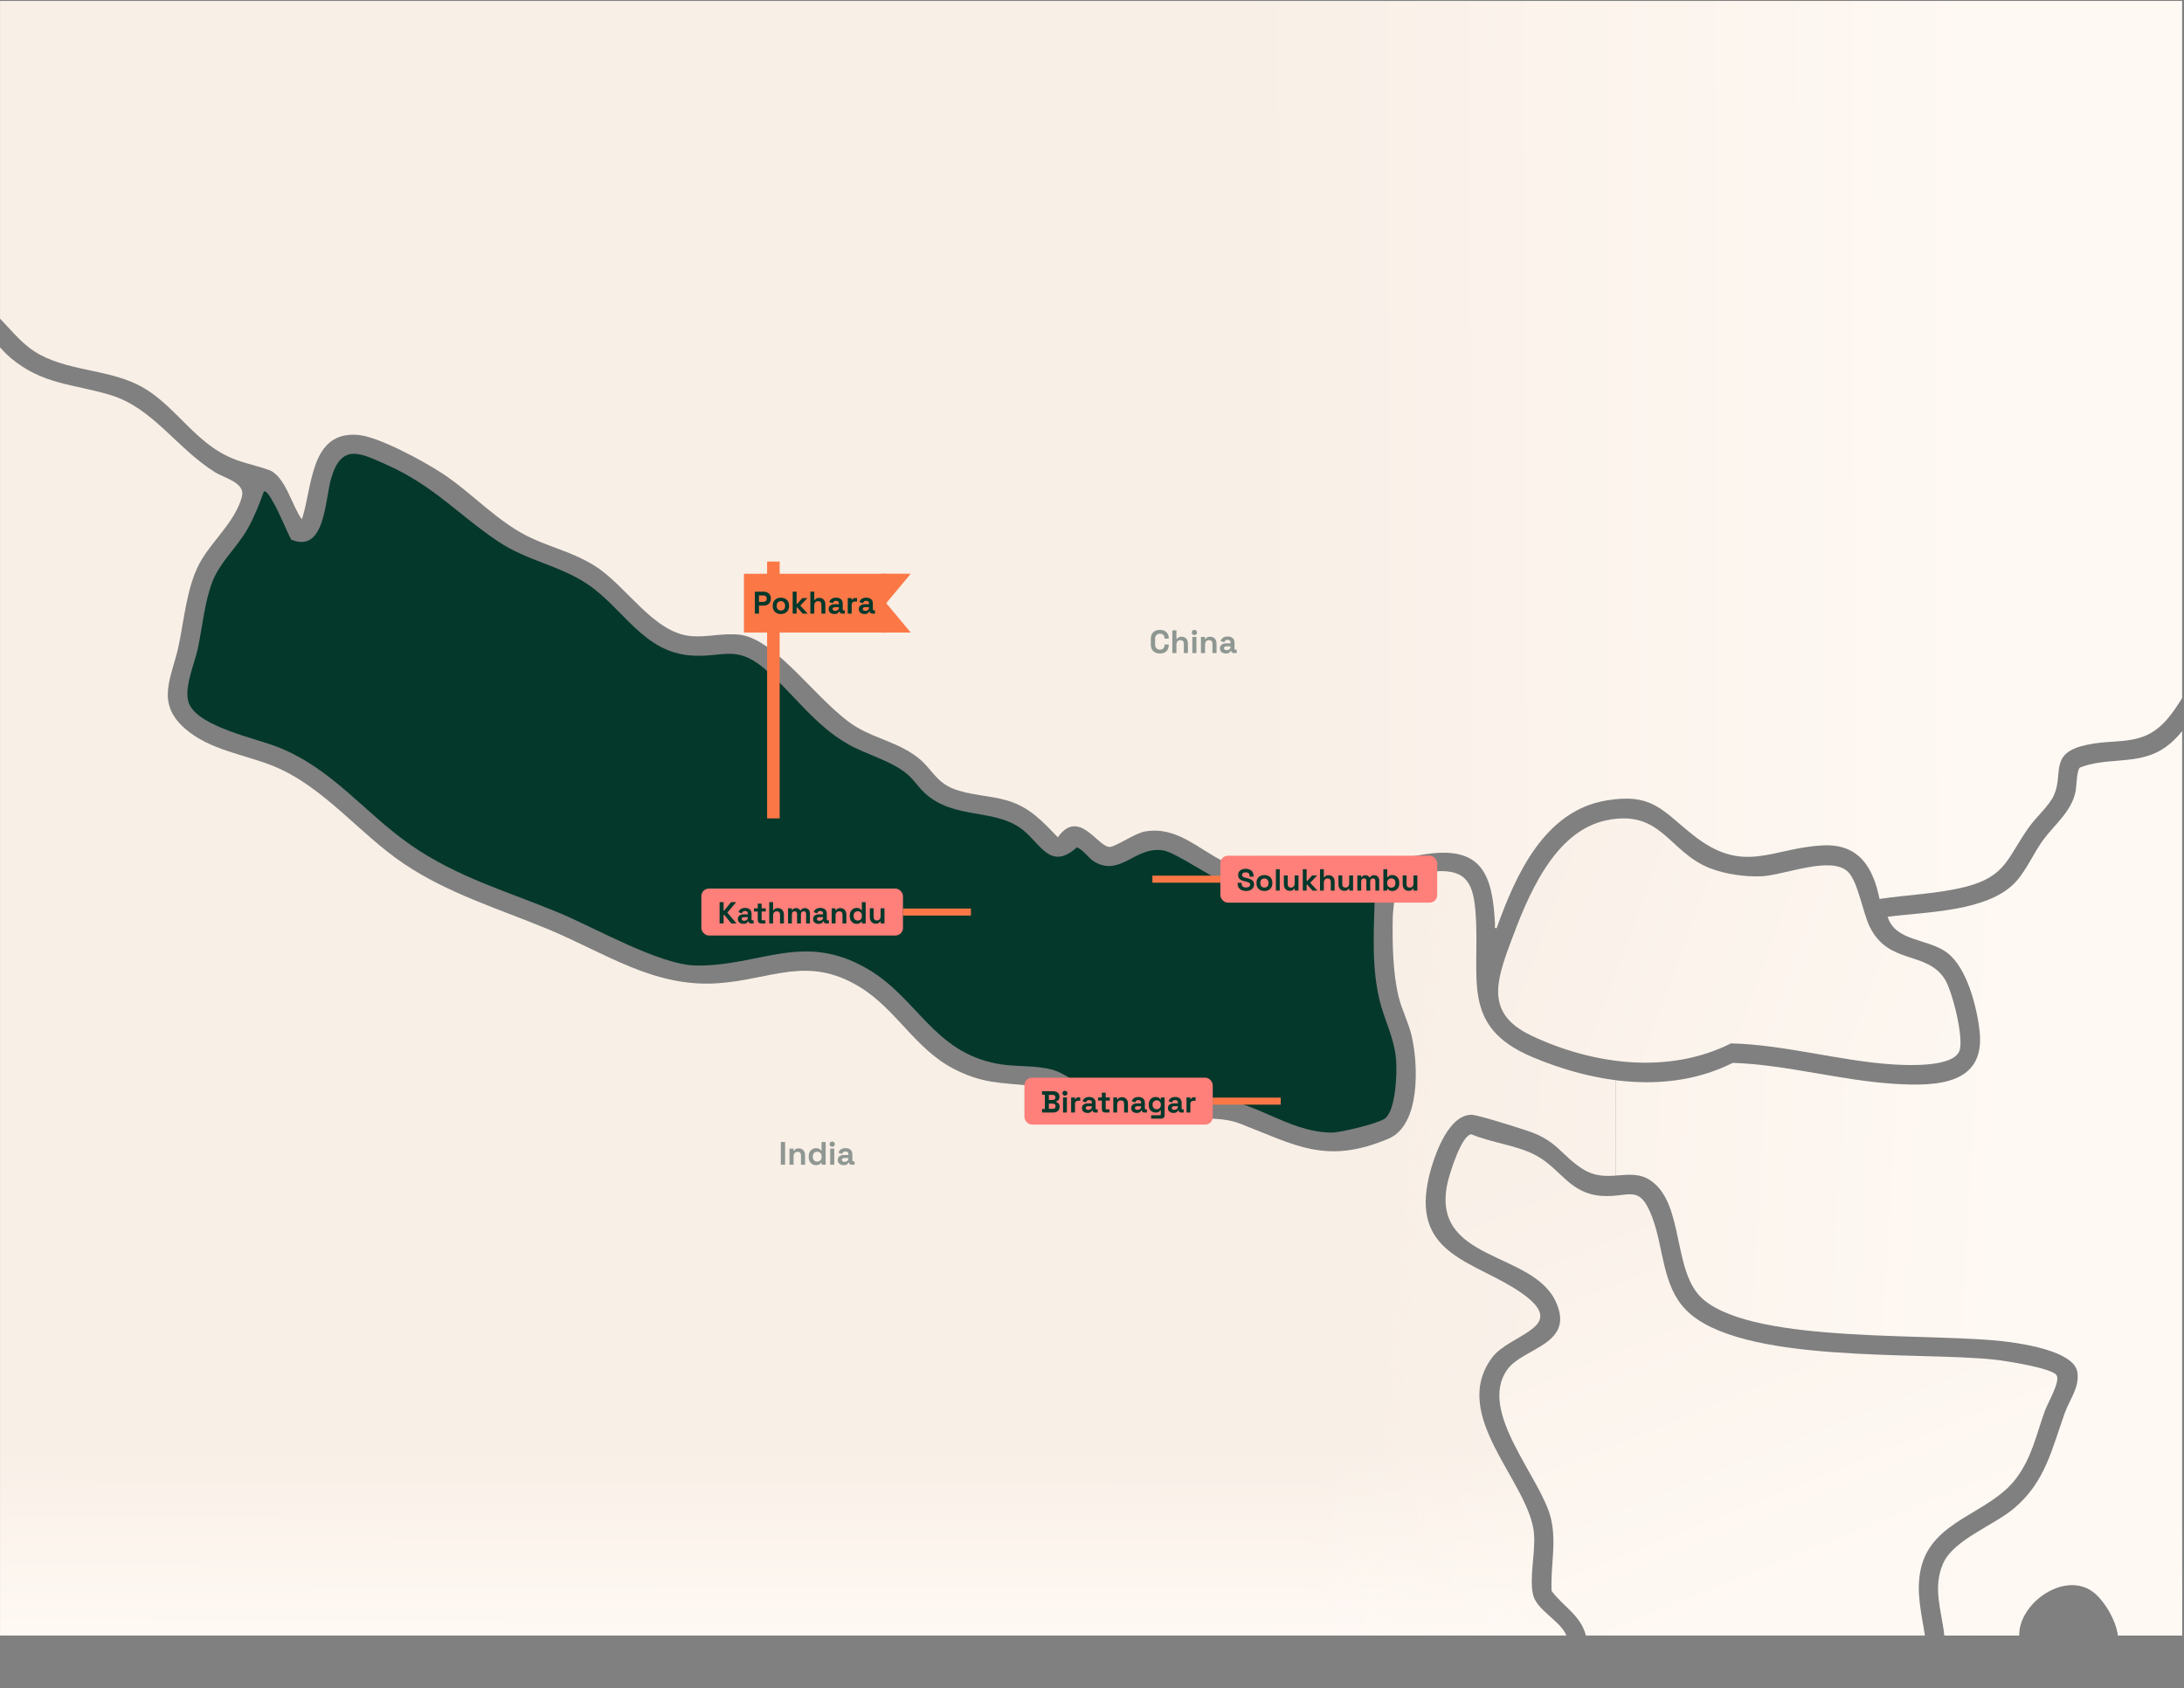
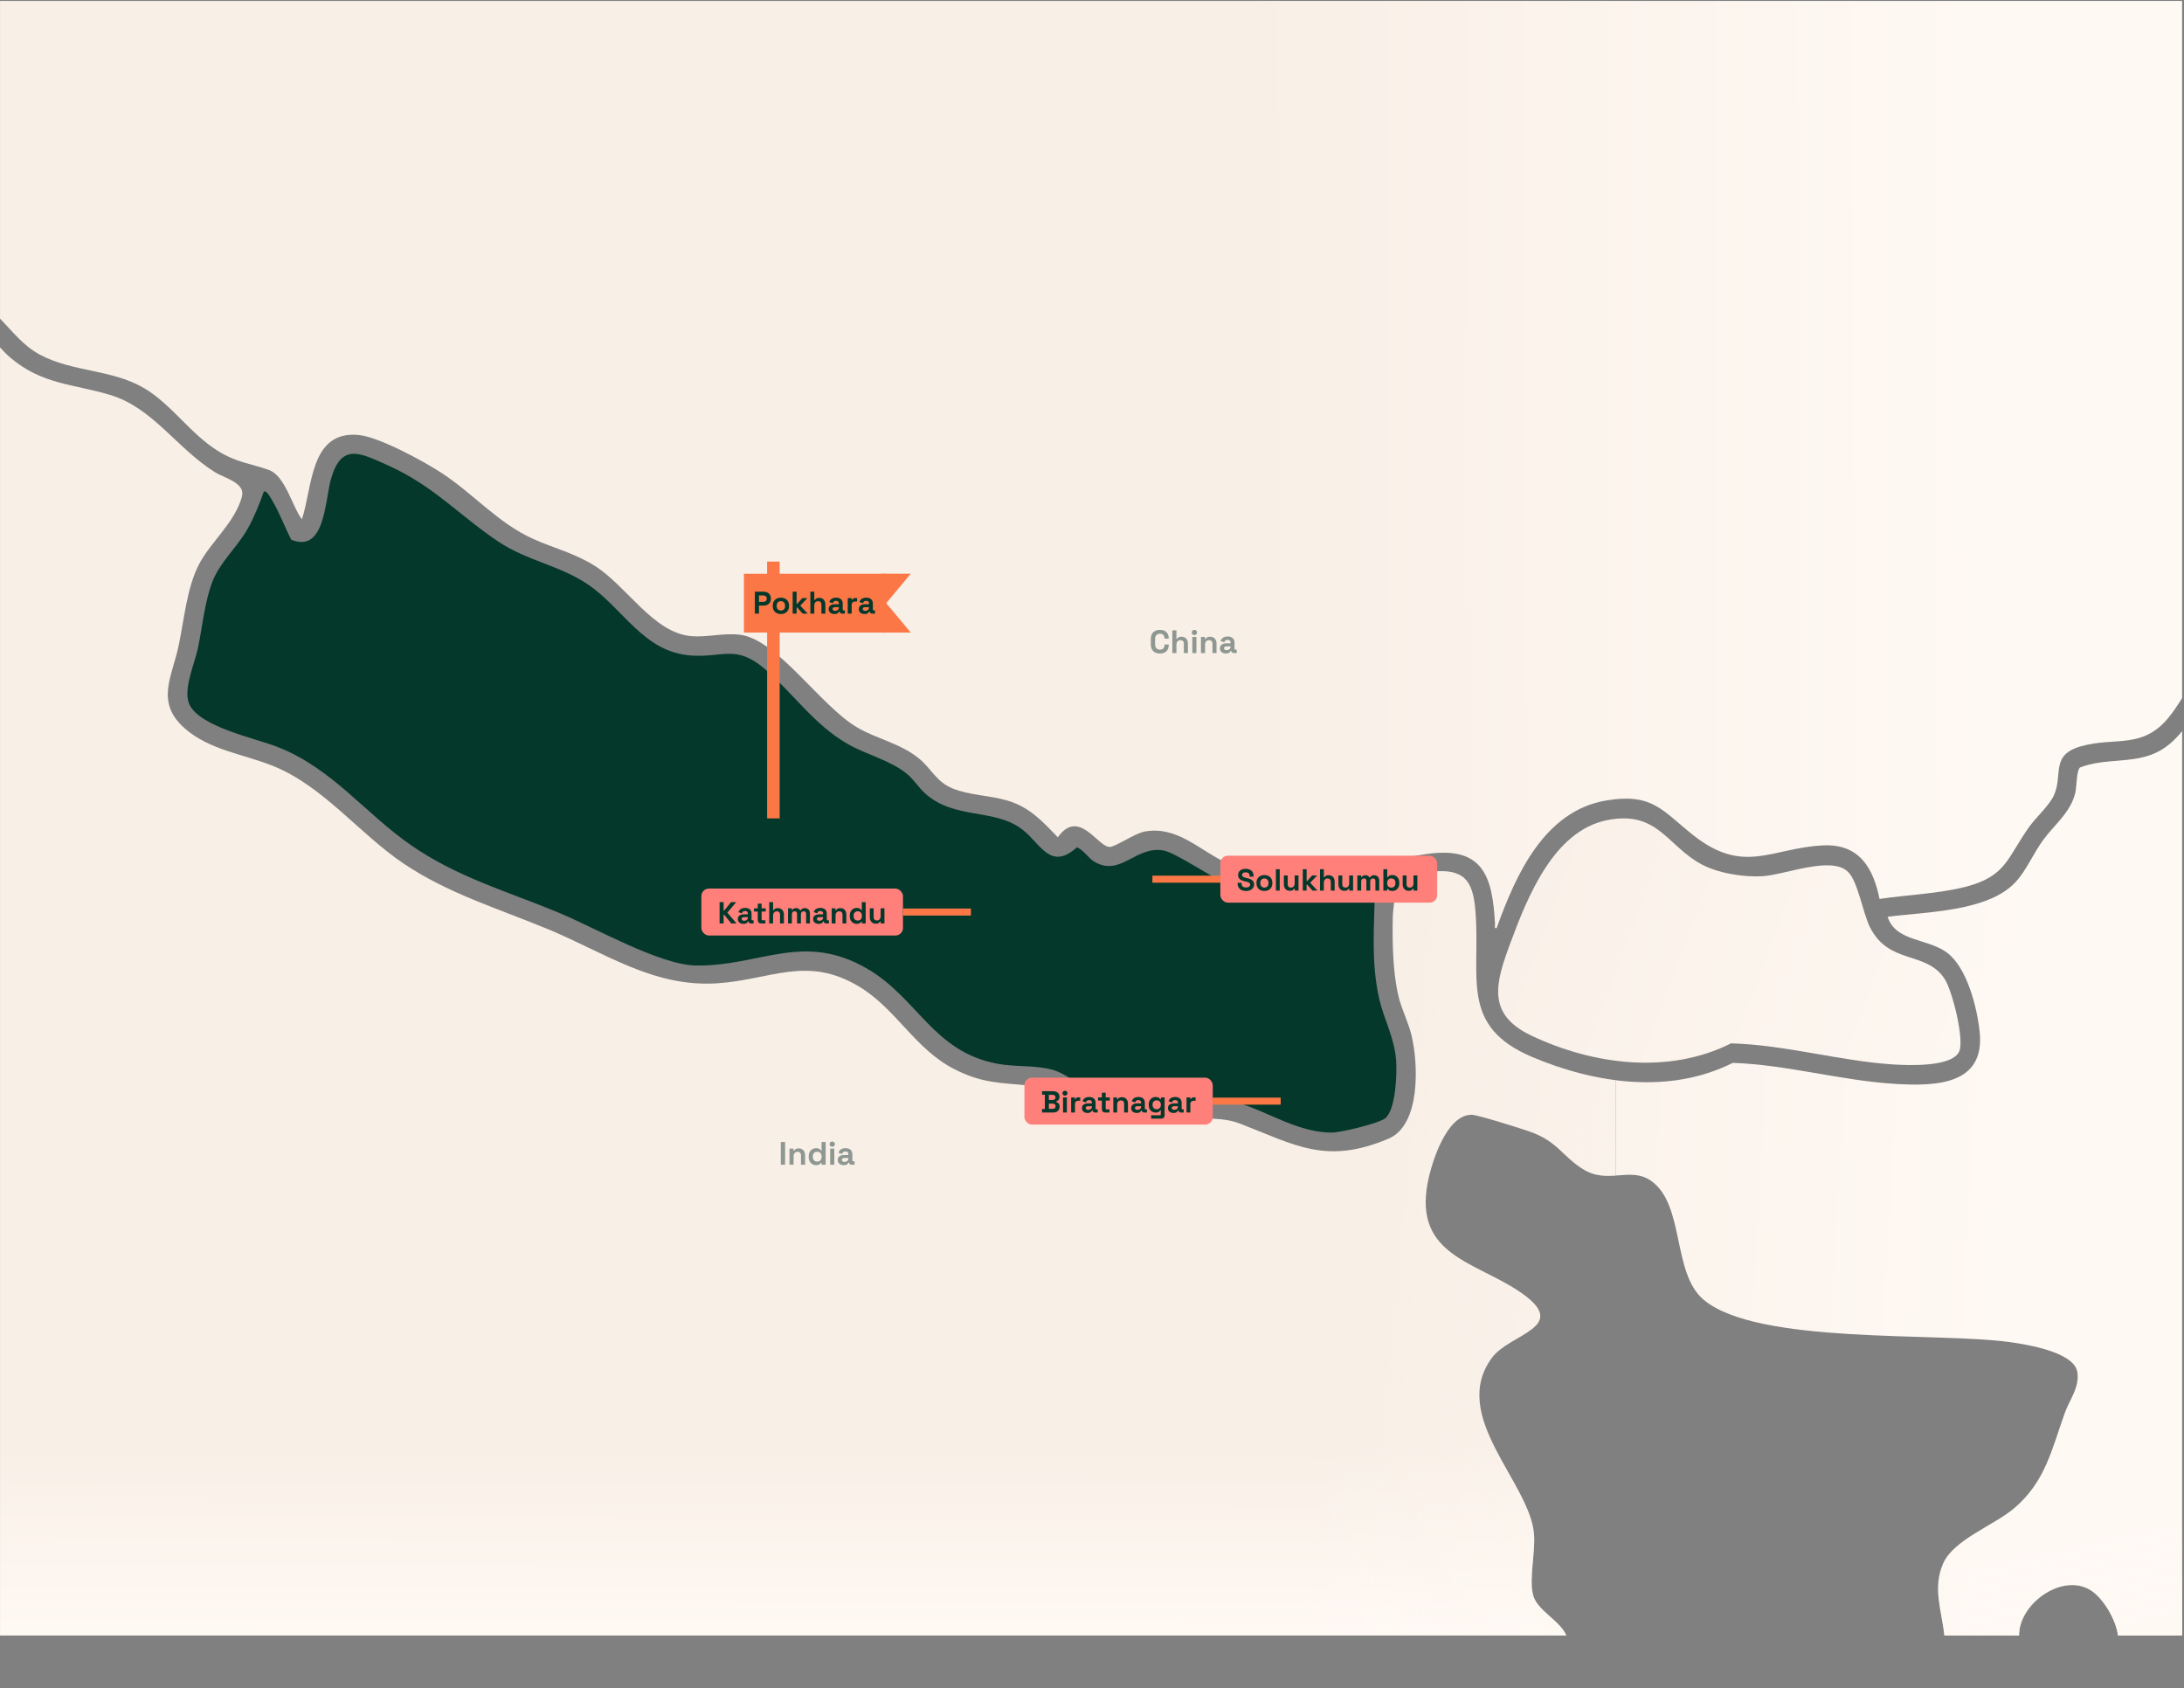
<svg xmlns="http://www.w3.org/2000/svg" fill="none" viewBox="0 0 1149 888" height="888" width="1149">
  <rect x="0" y="0" width="1149" height="888" fill="#808080" stroke="none" />
  <g clip-path="url(#clip0_35_58280)">
    <g clip-path="url(#clip1_35_58280)">
      <g clip-path="url(#clip2_35_58280)">
        <path fill="url(#paint0_linear_35_58280)" d="M-80.575 -61.367C-84.117 -43.513 -75.958 -28.296 -65.188 -14.88C-53.743 -0.628 -36.887 10.877 -30.068 28.517C-25.169 41.2 -25.63 53.993 -42.605 52.141C-56.175 50.656 -71.597 27.084 -86.122 38.494C-105.316 53.558 -77.323 96.11 -70.778 112.752C-65.631 125.819 -61.185 154.435 -49.817 161.774C-42.008 166.818 -31.587 164.855 -23.079 165.76C-9.748 167.185 -3.825 180.345 5.606 188.282C22.265 202.296 38.412 201.92 57.862 207.715C80.273 214.398 92.845 235.657 112.892 248.271C118.158 251.591 129.236 253.912 127.273 261.26C123.654 274.77 110.887 285.029 104.742 296.772C98.281 309.121 96.864 326.105 93.963 339.76C90.421 356.419 81.571 369.477 97.351 383.294C110.357 394.679 128.741 396.804 144.111 403.102C170.38 413.873 189.045 438.597 212.395 454.301C235.745 470.004 261.553 477.728 288.096 488.694C318.069 501.078 343.646 519.453 377.298 517.251C405.837 515.382 424.578 502.341 452.247 519.137C471.304 530.701 481.401 551.61 501.465 562.091C516.443 569.908 526.044 569.541 542.012 571.043C560.045 572.733 571.661 588.889 593.244 590.647C612.498 592.217 635.669 584.579 652.516 591.116C681.866 602.501 697.757 612.76 730.461 599.011C747.547 591.825 746.19 559.496 742.589 544.569C740.924 537.674 737.383 530.906 735.752 524.095C732.723 511.473 732.492 495.693 732.731 482.652C732.842 476.789 734.737 471.054 732.834 464.892C733.559 462.647 752.164 458.551 755.356 458.337C771.836 457.245 775.164 465.225 776.282 480.143C778.868 514.605 767.85 539.909 806.179 556.074C839.232 570.019 878.491 575.754 911.613 559.104C939.939 560.051 968.999 568.491 996.923 570.156C1018.21 571.427 1044.49 570.941 1041.49 542.666C1040.14 529.958 1034.88 508.93 1024.22 501.044C1014.18 493.602 997.171 495.343 993.083 482.268C1013.09 479.597 1045.93 479.725 1060.48 463.893C1066.09 457.791 1069.83 448.881 1074.65 442.216C1080.66 433.869 1089.52 427.323 1091.87 416.766C1092.56 413.66 1092.41 405.654 1094.23 403.768C1106.95 398.656 1121.7 401.839 1134.23 395.968C1163.59 382.219 1160.04 329.715 1204.46 347.27C1217.11 352.271 1232.76 365.961 1246.83 359.218C1254.37 355.6 1259.27 347.432 1267.04 344.863V664.051C1254.01 677.596 1244.62 693.692 1245.67 713.159C1246.05 720.319 1248.77 728.282 1249.1 735.323C1249.73 748.636 1239.16 791.291 1231.88 802.565C1224.69 813.677 1213.36 804.358 1202.88 802.036C1186.37 798.375 1174.57 803.811 1175.84 822.263C1176.73 835.201 1180.99 847.926 1184.26 860.352H1114.28C1113.41 852.33 1106.49 840.373 1099.52 836.276C1084.47 827.426 1061.99 843.855 1062.22 860.352H1022.96C1021.55 847.303 1016.63 835.338 1022.24 822.502C1027.74 809.905 1048.97 802.463 1059.67 793.365C1076.11 779.386 1079.41 762.411 1086.31 743.2C1088.86 736.108 1094.19 729.732 1092.88 721.71C1091.18 711.187 1066.11 707.202 1057.4 705.998C1018.81 700.656 924.44 707.466 896.234 683.672C879.506 669.556 886.53 633.404 868.42 621.021C857.505 613.553 845.812 623.214 832.687 614.936C821.703 608.014 819.509 600.359 804.642 595.187C800.008 593.574 777.52 586.414 774.166 586.405C760.98 586.38 753.128 611.505 751.089 622.216C743.783 660.655 776.615 663.676 800.111 679.934C826.542 698.215 794.486 701.33 784.971 714.14C762.132 744.881 804.89 779.753 807.041 806.986C807.809 816.69 804.386 830.49 806.563 839.042C808.636 847.201 820.738 852.406 824.084 860.352H-371.599V210.028C-354.71 195.11 -336.344 187.053 -339.262 161.049C-340.56 149.425 -351.45 132.578 -349.222 121.893C-347.123 111.831 -330.352 100.301 -324.302 91.348C-303.375 60.411 -351.962 50.459 -371.608 41.055V-61.367H-80.584H-80.575Z" />
        <path fill="url(#paint1_linear_35_58280)" d="M-80.575 -61.367C-84.117 -43.513 -75.958 -28.296 -65.188 -14.88C-53.743 -0.628 -36.887 10.877 -30.068 28.517C-25.169 41.2 -25.63 53.993 -42.605 52.141C-56.175 50.656 -71.597 27.084 -86.122 38.494C-105.316 53.558 -77.323 96.11 -70.778 112.752C-65.631 125.819 -61.185 154.435 -49.817 161.774C-42.008 166.818 -31.587 164.855 -23.079 165.76C-9.748 167.185 -3.825 180.345 5.606 188.282C22.265 202.296 38.412 201.92 57.862 207.715C80.273 214.398 92.845 235.657 112.892 248.271C118.158 251.591 129.236 253.912 127.273 261.26C123.654 274.77 110.887 285.029 104.742 296.772C98.281 309.121 96.864 326.105 93.963 339.76C90.421 356.419 81.571 369.477 97.351 383.294C110.357 394.679 128.741 396.804 144.111 403.102C170.38 413.873 189.045 438.597 212.395 454.301C235.745 470.004 261.553 477.728 288.096 488.694C318.069 501.078 343.646 519.453 377.298 517.251C405.837 515.382 424.578 502.341 452.247 519.137C471.304 530.701 481.401 551.61 501.465 562.091C516.443 569.908 526.044 569.541 542.012 571.043C560.045 572.733 571.661 588.889 593.244 590.647C612.498 592.217 635.669 584.579 652.516 591.116C681.866 602.501 697.757 612.76 730.461 599.011C747.547 591.825 746.19 559.496 742.589 544.569C740.924 537.674 737.383 530.906 735.752 524.095C732.723 511.473 732.492 495.693 732.731 482.652C732.842 476.789 734.737 471.054 732.834 464.892C733.559 462.647 752.164 458.551 755.356 458.337C771.836 457.245 775.164 465.225 776.282 480.143C778.868 514.605 767.85 539.909 806.179 556.074C839.232 570.019 878.491 575.754 911.613 559.104C939.939 560.051 968.999 568.491 996.923 570.156C1018.21 571.427 1044.49 570.941 1041.49 542.666C1040.14 529.958 1034.88 508.93 1024.22 501.044C1014.18 493.602 997.171 495.343 993.083 482.268C1013.09 479.597 1045.93 479.725 1060.48 463.893C1066.09 457.791 1069.83 448.881 1074.65 442.216C1080.66 433.869 1089.52 427.323 1091.87 416.766C1092.56 413.66 1092.41 405.654 1094.23 403.768C1106.95 398.656 1121.7 401.839 1134.23 395.968C1163.59 382.219 1160.04 329.715 1204.46 347.27C1217.11 352.271 1232.76 365.961 1246.83 359.218C1254.37 355.6 1259.27 347.432 1267.04 344.863V664.051C1254.01 677.596 1244.62 693.692 1245.67 713.159C1246.05 720.319 1248.77 728.282 1249.1 735.323C1249.73 748.636 1239.16 791.291 1231.88 802.565C1224.69 813.677 1213.36 804.358 1202.88 802.036C1186.37 798.375 1174.57 803.811 1175.84 822.263C1176.73 835.201 1180.99 847.926 1184.26 860.352H1114.28C1113.41 852.33 1106.49 840.373 1099.52 836.276C1084.47 827.426 1061.99 843.855 1062.22 860.352H1022.96C1021.55 847.303 1016.63 835.338 1022.24 822.502C1027.74 809.905 1048.97 802.463 1059.67 793.365C1076.11 779.386 1079.41 762.411 1086.31 743.2C1088.86 736.108 1094.19 729.732 1092.88 721.71C1091.18 711.187 1066.11 707.202 1057.4 705.998C1018.81 700.656 924.44 707.466 896.234 683.672C879.506 669.556 886.53 633.404 868.42 621.021C857.505 613.553 845.812 623.214 832.687 614.936C821.703 608.014 819.509 600.359 804.642 595.187C800.008 593.574 777.52 586.414 774.166 586.405C760.98 586.38 753.128 611.505 751.089 622.216C743.783 660.655 776.615 663.676 800.111 679.934C826.542 698.215 794.486 701.33 784.971 714.14C762.132 744.881 804.89 779.753 807.041 806.986C807.809 816.69 804.386 830.49 806.563 839.042C808.636 847.201 820.738 852.406 824.084 860.352H-371.599V210.028C-354.71 195.11 -336.344 187.053 -339.262 161.049C-340.56 149.425 -351.45 132.578 -349.222 121.893C-347.123 111.831 -330.352 100.301 -324.302 91.348C-303.375 60.411 -351.962 50.459 -371.608 41.055V-61.367H-80.584H-80.575Z" />
      </g>
      <g clip-path="url(#clip3_35_58280)">
        <path fill="url(#paint2_linear_35_58280)" d="M-80.575 -61.367C-84.117 -43.513 -75.958 -28.296 -65.188 -14.88C-53.743 -0.628 -36.887 10.877 -30.068 28.517C-25.169 41.2 -25.63 53.993 -42.605 52.141C-56.175 50.656 -71.597 27.084 -86.122 38.494C-105.316 53.558 -77.323 96.11 -70.778 112.752C-65.631 125.819 -61.185 154.435 -49.817 161.774C-42.008 166.818 -31.587 164.855 -23.079 165.76C-9.748 167.185 -3.825 180.345 5.606 188.282C22.265 202.296 38.412 201.92 57.862 207.715C80.273 214.398 92.845 235.657 112.892 248.271C118.158 251.591 129.236 253.912 127.273 261.26C123.654 274.77 110.887 285.029 104.742 296.772C98.281 309.121 96.864 326.105 93.963 339.76C90.421 356.419 81.571 369.477 97.351 383.294C110.357 394.679 128.741 396.804 144.111 403.102C170.38 413.873 189.045 438.597 212.395 454.301C235.745 470.004 261.553 477.728 288.096 488.694C318.069 501.078 343.646 519.453 377.298 517.251C405.837 515.382 424.578 502.341 452.247 519.137C471.304 530.701 481.401 551.61 501.465 562.091C516.443 569.908 526.044 569.541 542.012 571.043C560.045 572.733 571.661 588.889 593.244 590.647C612.498 592.217 635.669 584.579 652.516 591.116C681.866 602.501 697.757 612.76 730.461 599.011C747.547 591.825 746.19 559.496 742.589 544.569C740.924 537.674 737.383 530.906 735.752 524.095C732.723 511.473 732.492 495.693 732.731 482.652C732.842 476.789 734.737 471.054 732.834 464.892C733.559 462.647 752.164 458.551 755.356 458.337C771.836 457.245 775.164 465.225 776.282 480.143C778.868 514.605 767.85 539.909 806.179 556.074C839.232 570.019 878.491 575.754 911.613 559.104C939.939 560.051 968.999 568.491 996.923 570.156C1018.21 571.427 1044.49 570.941 1041.49 542.666C1040.14 529.958 1034.88 508.93 1024.22 501.044C1014.18 493.602 997.171 495.343 993.083 482.268C1013.09 479.597 1045.93 479.725 1060.48 463.893C1066.09 457.791 1069.83 448.881 1074.65 442.216C1080.66 433.869 1089.52 427.323 1091.87 416.766C1092.56 413.66 1092.41 405.654 1094.23 403.768C1106.95 398.656 1121.7 401.839 1134.23 395.968C1163.59 382.219 1160.04 329.715 1204.46 347.27C1217.11 352.271 1232.76 365.961 1246.83 359.218C1254.37 355.6 1259.27 347.432 1267.04 344.863V664.051C1254.01 677.596 1244.62 693.692 1245.67 713.159C1246.05 720.319 1248.77 728.282 1249.1 735.323C1249.73 748.636 1239.16 791.291 1231.88 802.565C1224.69 813.677 1213.36 804.358 1202.88 802.036C1186.37 798.375 1174.57 803.811 1175.84 822.263C1176.73 835.201 1180.99 847.926 1184.26 860.352H1114.28C1113.41 852.33 1106.49 840.373 1099.52 836.276C1084.47 827.426 1061.99 843.855 1062.22 860.352H1022.96C1021.55 847.303 1016.63 835.338 1022.24 822.502C1027.74 809.905 1048.97 802.463 1059.67 793.365C1076.11 779.386 1079.41 762.411 1086.31 743.2C1088.86 736.108 1094.19 729.732 1092.88 721.71C1091.18 711.187 1066.11 707.202 1057.4 705.998C1018.81 700.656 924.44 707.466 896.234 683.672C879.506 669.556 886.53 633.404 868.42 621.021C857.505 613.553 845.812 623.214 832.687 614.936C821.703 608.014 819.509 600.359 804.642 595.187C800.008 593.574 777.52 586.414 774.166 586.405C760.98 586.38 753.128 611.505 751.089 622.216C743.783 660.655 776.615 663.676 800.111 679.934C826.542 698.215 794.486 701.33 784.971 714.14C762.132 744.881 804.89 779.753 807.041 806.986C807.809 816.69 804.386 830.49 806.563 839.042C808.636 847.201 820.738 852.406 824.084 860.352H-371.599V210.028C-354.71 195.11 -336.344 187.053 -339.262 161.049C-340.56 149.425 -351.45 132.578 -349.222 121.893C-347.123 111.831 -330.352 100.301 -324.302 91.348C-303.375 60.411 -351.962 50.459 -371.608 41.055V-61.367H-80.584H-80.575Z" />
        <path fill="url(#paint3_linear_35_58280)" d="M-80.575 -61.367C-84.117 -43.513 -75.958 -28.296 -65.188 -14.88C-53.743 -0.628 -36.887 10.877 -30.068 28.517C-25.169 41.2 -25.63 53.993 -42.605 52.141C-56.175 50.656 -71.597 27.084 -86.122 38.494C-105.316 53.558 -77.323 96.11 -70.778 112.752C-65.631 125.819 -61.185 154.435 -49.817 161.774C-42.008 166.818 -31.587 164.855 -23.079 165.76C-9.748 167.185 -3.825 180.345 5.606 188.282C22.265 202.296 38.412 201.92 57.862 207.715C80.273 214.398 92.845 235.657 112.892 248.271C118.158 251.591 129.236 253.912 127.273 261.26C123.654 274.77 110.887 285.029 104.742 296.772C98.281 309.121 96.864 326.105 93.963 339.76C90.421 356.419 81.571 369.477 97.351 383.294C110.357 394.679 128.741 396.804 144.111 403.102C170.38 413.873 189.045 438.597 212.395 454.301C235.745 470.004 261.553 477.728 288.096 488.694C318.069 501.078 343.646 519.453 377.298 517.251C405.837 515.382 424.578 502.341 452.247 519.137C471.304 530.701 481.401 551.61 501.465 562.091C516.443 569.908 526.044 569.541 542.012 571.043C560.045 572.733 571.661 588.889 593.244 590.647C612.498 592.217 635.669 584.579 652.516 591.116C681.866 602.501 697.757 612.76 730.461 599.011C747.547 591.825 746.19 559.496 742.589 544.569C740.924 537.674 737.383 530.906 735.752 524.095C732.723 511.473 732.492 495.693 732.731 482.652C732.842 476.789 734.737 471.054 732.834 464.892C733.559 462.647 752.164 458.551 755.356 458.337C771.836 457.245 775.164 465.225 776.282 480.143C778.868 514.605 767.85 539.909 806.179 556.074C839.232 570.019 878.491 575.754 911.613 559.104C939.939 560.051 968.999 568.491 996.923 570.156C1018.21 571.427 1044.49 570.941 1041.49 542.666C1040.14 529.958 1034.88 508.93 1024.22 501.044C1014.18 493.602 997.171 495.343 993.083 482.268C1013.09 479.597 1045.93 479.725 1060.48 463.893C1066.09 457.791 1069.83 448.881 1074.65 442.216C1080.66 433.869 1089.52 427.323 1091.87 416.766C1092.56 413.66 1092.41 405.654 1094.23 403.768C1106.95 398.656 1121.7 401.839 1134.23 395.968C1163.59 382.219 1160.04 329.715 1204.46 347.27C1217.11 352.271 1232.76 365.961 1246.83 359.218C1254.37 355.6 1259.27 347.432 1267.04 344.863V664.051C1254.01 677.596 1244.62 693.692 1245.67 713.159C1246.05 720.319 1248.77 728.282 1249.1 735.323C1249.73 748.636 1239.16 791.291 1231.88 802.565C1224.69 813.677 1213.36 804.358 1202.88 802.036C1186.37 798.375 1174.57 803.811 1175.84 822.263C1176.73 835.201 1180.99 847.926 1184.26 860.352H1114.28C1113.41 852.33 1106.49 840.373 1099.52 836.276C1084.47 827.426 1061.99 843.855 1062.22 860.352H1022.96C1021.55 847.303 1016.63 835.338 1022.24 822.502C1027.74 809.905 1048.97 802.463 1059.67 793.365C1076.11 779.386 1079.41 762.411 1086.31 743.2C1088.86 736.108 1094.19 729.732 1092.88 721.71C1091.18 711.187 1066.11 707.202 1057.4 705.998C1018.81 700.656 924.44 707.466 896.234 683.672C879.506 669.556 886.53 633.404 868.42 621.021C857.505 613.553 845.812 623.214 832.687 614.936C821.703 608.014 819.509 600.359 804.642 595.187C800.008 593.574 777.52 586.414 774.166 586.405C760.98 586.38 753.128 611.505 751.089 622.216C743.783 660.655 776.615 663.676 800.111 679.934C826.542 698.215 794.486 701.33 784.971 714.14C762.132 744.881 804.89 779.753 807.041 806.986C807.809 816.69 804.386 830.49 806.563 839.042C808.636 847.201 820.738 852.406 824.084 860.352H-371.599V210.028C-354.71 195.11 -336.344 187.053 -339.262 161.049C-340.56 149.425 -351.45 132.578 -349.222 121.893C-347.123 111.831 -330.352 100.301 -324.302 91.348C-303.375 60.411 -351.962 50.459 -371.608 41.055V-61.367H-80.584H-80.575Z" />
      </g>
      <path fill="url(#paint4_linear_35_58280)" d="M-70.332 -61.367H1267.01V335.484C1257.01 334.486 1247.89 351.077 1239.23 351.666C1230.41 352.263 1208.85 335.672 1195.54 333.999C1160.34 329.57 1157.5 356.889 1141.06 377.235C1127.23 394.355 1112.91 387.493 1094.92 392.537C1078.52 397.137 1085.5 407.344 1080.58 418.311C1078.16 423.713 1071.16 429.901 1067.47 435.073C1056.01 451.152 1055.57 461.009 1034.03 466.497C1019.57 470.183 1003.61 470.661 988.825 472.872C985.463 456.323 978.004 443.872 959.313 444.7C932.054 445.911 917.554 460.599 890.637 439.195C874.455 426.325 869.343 417.065 845.199 421.051C812.376 426.47 797.347 460.446 787.37 488.251C785.97 488.481 786.568 487.099 786.525 486.143C785.236 460.54 779.988 444.998 750.51 449.248C707.846 455.393 689.292 475.133 644.281 453.422C630.294 446.671 619.037 434.356 602.147 437.437C597.035 438.367 586.768 445.519 583.832 445.527C577.474 445.544 567.583 424.908 556.522 440.449C548.252 431.872 541.655 424.558 529.826 421.076C520.72 418.396 509.864 418.337 501.159 414.752C492.454 411.168 490.039 404.374 483.561 399.066C473.729 391.009 461.824 388.927 451.19 382.791C431.723 371.568 409.064 336.201 389.153 333.88C380.559 332.873 372.007 335.348 363.652 334.631C343.605 332.89 329.685 308.14 312.796 297.583C302.187 290.952 291.741 288.511 280.706 283.586C262.229 275.342 249.197 259.861 232.563 248.945C223.073 242.715 199.492 229.854 188.679 228.821C163.033 226.372 164.493 256.174 158.817 273.183C153.577 266.219 150.129 250.251 141.313 247.161C131.294 243.654 124.492 243.338 114.6 237.176C100.117 228.155 90.26 212.742 75.871 204.216C59.016 194.239 38.132 195.75 20.977 186.567C3.823 177.384 -1.178 157.328 -23.828 155.416C-30.024 154.896 -40.47 156.662 -45.514 152.352C-51.036 147.624 -57.206 119.64 -60.526 111.037C-66.398 95.829 -86.411 65.463 -81.572 49.854C-79.575 43.419 -75.419 45.621 -70.921 48.028C-61.755 52.935 -54.842 61.205 -43.44 62.365C-21.592 64.584 -13.544 48.779 -18.87 29.26C-28.224 -5.031 -77.442 -21.921 -70.332 -61.376V-61.367Z" />
-       <path fill="url(#paint5_linear_35_58280)" d="M1012.69 860.352H834.317C831.757 849.795 822.216 844.938 816.301 836.899C815.653 824.021 818.972 811.671 815.977 798.895C810.933 777.397 777.179 742.542 792.985 720.438C801.289 708.823 828.983 707.338 818.452 684.619C806.009 657.761 751.977 663.786 761.672 621.703C762.756 617.001 768.986 596.928 774.115 596.68C784.98 601.289 798.575 602.415 808.731 608.15C821.285 615.234 825.962 627.822 842.442 629.06C857.335 630.169 862.421 622.104 869.326 640.581C875.274 656.481 874.446 676.033 886.779 688.844C914.686 717.835 1010.14 710.828 1049.81 715.275C1055.27 715.889 1079.15 719.593 1081.89 723.314C1084.21 726.455 1077.35 737.908 1075.82 742.124C1071.26 754.661 1069.11 766.336 1060.84 777.499C1046.71 796.557 1016.25 799.322 1010.53 825.335C1007.87 837.428 1010.9 848.429 1012.69 860.352Z" />
      <path fill="#04382B" d="M486.412 417.116C502.141 431.548 523.494 424.874 538.182 436.609C547.673 444.187 552.776 458.167 566.602 445.689C570.34 447.362 572.636 451.544 575.973 453.439C589.653 461.188 597.266 444.998 611.945 447.336C618.363 448.361 638.035 461.999 646.587 465.6C660.711 471.549 674.938 474.886 690.402 473.623C701.617 472.709 712.293 468.434 723.371 466.897C723.038 486.467 721.161 506.378 725.658 525.64C728.236 536.675 733.612 545.832 734.5 557.764C735.012 564.685 734.346 583.29 728.944 588.121C725.863 590.877 705.278 595.776 700.755 595.776C676.756 595.75 658.057 576.787 635.048 577.862C612.935 578.895 597.514 585.279 575.546 575.046C568.223 571.632 561.387 564.873 553.715 562.739C544.6 560.204 534.043 561.357 524.493 559.53C490.987 553.138 482.836 525.179 456.508 509.74C422.609 489.864 400.035 508.349 366.247 507.897C347.113 507.641 312.993 488.02 294.063 480.151C267.017 468.912 240.68 461.563 216.161 444.546C191.65 427.537 174.752 404.118 145.82 392.844C134.213 388.321 105.418 382.441 99.7 370.689C96.056 363.204 102.286 349.421 104.044 341.279C106.493 329.962 107.663 316.188 111.896 305.605C115.984 295.389 124.936 287.7 130.373 277.996C133.701 272.048 136.535 265.101 138.771 258.649C140.196 257.582 142.568 262.199 143.174 263.197C147.015 269.547 149.78 277.262 153.219 283.876C171.099 291.301 170.937 262.916 174.171 251.812C179.693 232.823 189.491 238.226 204.204 244.84C228.271 255.67 241.568 271.134 262.247 284.943C277.276 294.98 294.43 297.438 309.05 307.269C328.124 320.088 338.357 343.046 363.661 344.829C380.227 345.999 387.106 338.975 402.075 351.648C417.215 364.467 428.062 381.092 445.993 391.368C455.978 397.094 468.294 399.825 477.178 407.122C480.6 409.93 483.434 414.351 486.421 417.082L486.412 417.116Z" />
      <path fill="url(#paint6_linear_35_58280)" d="M972.286 458.67C977.526 463.91 979.967 480.1 983.773 487.721C993.75 507.657 1013.4 500.028 1023.09 514.971C1027.1 521.15 1033.42 546.421 1030.81 552.898C1027.36 561.476 1003.82 560.426 996.054 559.939C968.249 558.181 939.018 549.57 910.693 548.845C877.792 565.384 838.005 560.11 805.582 544.731C781.78 533.44 786.901 516.815 794.65 495.948C803.585 471.873 817.377 437.12 845.37 431.453C874.208 425.616 877.733 448.13 899.589 456.698C907.595 459.83 918.305 461.367 926.908 460.94C938.779 460.343 963.521 449.913 972.286 458.678V458.67Z" />
      <path stroke-width="6.604" stroke="#FB7846" d="M406.877 295.402L406.877 430.5" />
      <rect fill="#FB7846" transform="translate(391.38 301.826)" height="30.914" width="74.313" />
      <path fill="#04382B" d="M397.124 322.783V311.253H401.868C402.593 311.253 403.23 311.401 403.779 311.698C404.339 311.983 404.772 312.39 405.08 312.917C405.398 313.444 405.558 314.07 405.558 314.795V315.025C405.558 315.739 405.393 316.365 405.063 316.903C404.745 317.43 404.306 317.842 403.746 318.138C403.197 318.424 402.571 318.567 401.868 318.567H399.298V322.783H397.124ZM399.298 316.59H401.654C402.17 316.59 402.587 316.447 402.906 316.162C403.224 315.876 403.383 315.486 403.383 314.992V314.827C403.383 314.333 403.224 313.944 402.906 313.658C402.587 313.373 402.17 313.23 401.654 313.23H399.298V316.59ZM410.825 323.014C410.013 323.014 409.282 322.849 408.634 322.52C407.987 322.19 407.476 321.713 407.103 321.087C406.729 320.461 406.543 319.709 406.543 318.83V318.567C406.543 317.688 406.729 316.936 407.103 316.31C407.476 315.684 407.987 315.206 408.634 314.877C409.282 314.547 410.013 314.383 410.825 314.383C411.638 314.383 412.368 314.547 413.016 314.877C413.664 315.206 414.174 315.684 414.548 316.31C414.921 316.936 415.108 317.688 415.108 318.567V318.83C415.108 319.709 414.921 320.461 414.548 321.087C414.174 321.713 413.664 322.19 413.016 322.52C412.368 322.849 411.638 323.014 410.825 323.014ZM410.825 321.169C411.462 321.169 411.989 320.966 412.406 320.56C412.824 320.142 413.032 319.549 413.032 318.781V318.616C413.032 317.847 412.824 317.26 412.406 316.853C412 316.436 411.473 316.228 410.825 316.228C410.188 316.228 409.661 316.436 409.244 316.853C408.827 317.26 408.618 317.847 408.618 318.616V318.781C408.618 319.549 408.827 320.142 409.244 320.56C409.661 320.966 410.188 321.169 410.825 321.169ZM417.023 322.783V311.253H419.099V317.628H419.395L422.097 314.613H424.798L421.026 318.567L424.93 322.783H422.261L419.395 319.538H419.099V322.783H417.023ZM426.321 322.783V311.253H428.396V315.618H428.693C428.781 315.442 428.918 315.267 429.104 315.091C429.291 314.915 429.538 314.773 429.846 314.663C430.164 314.542 430.565 314.482 431.048 314.482C431.685 314.482 432.24 314.63 432.712 314.926C433.195 315.212 433.568 315.613 433.832 316.129C434.095 316.634 434.227 317.227 434.227 317.908V322.783H432.152V318.072C432.152 317.457 431.998 316.996 431.69 316.689C431.394 316.381 430.966 316.228 430.406 316.228C429.769 316.228 429.275 316.442 428.923 316.87C428.572 317.287 428.396 317.875 428.396 318.632V322.783H426.321ZM439.007 323.014C438.425 323.014 437.904 322.915 437.443 322.717C436.981 322.509 436.613 322.212 436.339 321.828C436.075 321.433 435.944 320.955 435.944 320.395C435.944 319.835 436.075 319.368 436.339 318.995C436.613 318.61 436.987 318.325 437.459 318.138C437.942 317.941 438.491 317.842 439.106 317.842H441.346V317.381C441.346 316.996 441.225 316.683 440.984 316.442C440.742 316.189 440.358 316.063 439.831 316.063C439.315 316.063 438.93 316.184 438.678 316.425C438.425 316.656 438.261 316.958 438.184 317.331L436.273 316.689C436.405 316.271 436.613 315.893 436.899 315.552C437.195 315.201 437.585 314.921 438.068 314.712C438.563 314.493 439.161 314.383 439.864 314.383C440.94 314.383 441.791 314.652 442.417 315.19C443.043 315.728 443.356 316.508 443.356 317.529V320.576C443.356 320.905 443.509 321.07 443.817 321.07H444.476V322.783H443.092C442.686 322.783 442.351 322.684 442.087 322.487C441.824 322.289 441.692 322.026 441.692 321.696V321.68H441.379C441.335 321.811 441.236 321.987 441.083 322.207C440.929 322.415 440.687 322.602 440.358 322.767C440.029 322.931 439.578 323.014 439.007 323.014ZM439.37 321.334C439.952 321.334 440.424 321.174 440.786 320.856C441.16 320.527 441.346 320.093 441.346 319.555V319.39H439.254C438.87 319.39 438.568 319.472 438.348 319.637C438.129 319.802 438.019 320.032 438.019 320.329C438.019 320.625 438.134 320.867 438.365 321.054C438.596 321.24 438.93 321.334 439.37 321.334ZM445.993 322.783V314.613H448.036V315.536H448.332C448.453 315.206 448.651 314.965 448.925 314.811C449.211 314.657 449.54 314.58 449.913 314.58H450.902V316.425H449.881C449.353 316.425 448.92 316.568 448.579 316.853C448.239 317.128 448.069 317.556 448.069 318.138V322.783H445.993ZM454.868 323.014C454.286 323.014 453.764 322.915 453.303 322.717C452.842 322.509 452.474 322.212 452.199 321.828C451.936 321.433 451.804 320.955 451.804 320.395C451.804 319.835 451.936 319.368 452.199 318.995C452.474 318.61 452.847 318.325 453.319 318.138C453.802 317.941 454.351 317.842 454.966 317.842H457.206V317.381C457.206 316.996 457.086 316.683 456.844 316.442C456.603 316.189 456.218 316.063 455.691 316.063C455.175 316.063 454.791 316.184 454.538 316.425C454.286 316.656 454.121 316.958 454.044 317.331L452.133 316.689C452.265 316.271 452.474 315.893 452.759 315.552C453.056 315.201 453.445 314.921 453.929 314.712C454.423 314.493 455.021 314.383 455.724 314.383C456.8 314.383 457.651 314.652 458.277 315.19C458.903 315.728 459.216 316.508 459.216 317.529V320.576C459.216 320.905 459.37 321.07 459.677 321.07H460.336V322.783H458.952C458.546 322.783 458.211 322.684 457.948 322.487C457.684 322.289 457.552 322.026 457.552 321.696V321.68H457.239C457.195 321.811 457.097 321.987 456.943 322.207C456.789 322.415 456.548 322.602 456.218 322.767C455.889 322.931 455.439 323.014 454.868 323.014ZM455.23 321.334C455.812 321.334 456.284 321.174 456.646 320.856C457.02 320.527 457.206 320.093 457.206 319.555V319.39H455.115C454.73 319.39 454.428 319.472 454.209 319.637C453.989 319.802 453.879 320.032 453.879 320.329C453.879 320.625 453.995 320.867 454.225 321.054C454.456 321.24 454.791 321.334 455.23 321.334Z" />
      <path fill="#FB7846" d="M479.134 301.818H465.693V317.947L479.134 301.818Z" />
      <path fill="#FB7846" d="M479.135 332.747H465.694V316.618L479.135 332.747Z" />
      <rect fill="#FF7F7A" rx="3.967" height="24.686" width="99.069" y="566.888" x="538.951" />
      <path fill="#04382B" d="M548.223 585.231V583.37H549.7V575.861H548.223V574H554C554.684 574 555.278 574.117 555.781 574.353C556.294 574.577 556.69 574.903 556.968 575.331C557.257 575.748 557.401 576.251 557.401 576.84V577C557.401 577.513 557.305 577.936 557.112 578.268C556.92 578.588 556.69 578.84 556.422 579.022C556.166 579.193 555.92 579.316 555.684 579.391V579.679C555.92 579.744 556.176 579.867 556.454 580.048C556.732 580.22 556.968 580.471 557.16 580.803C557.364 581.134 557.465 581.567 557.465 582.102V582.263C557.465 582.883 557.321 583.418 557.032 583.867C556.743 584.306 556.342 584.643 555.829 584.878C555.326 585.113 554.738 585.231 554.064 585.231H548.223ZM551.817 583.306H553.807C554.267 583.306 554.636 583.193 554.914 582.969C555.203 582.744 555.347 582.423 555.347 582.006V581.846C555.347 581.428 555.208 581.107 554.93 580.883C554.652 580.658 554.278 580.546 553.807 580.546H551.817V583.306ZM551.817 578.621H553.775C554.213 578.621 554.572 578.508 554.85 578.284C555.139 578.059 555.283 577.749 555.283 577.353V577.193C555.283 576.786 555.144 576.476 554.866 576.262C554.588 576.037 554.224 575.925 553.775 575.925H551.817V578.621ZM559.263 585.231V577.273H561.285V585.231H559.263ZM560.274 576.342C559.91 576.342 559.6 576.224 559.343 575.989C559.097 575.754 558.974 575.444 558.974 575.059C558.974 574.673 559.097 574.363 559.343 574.128C559.6 573.893 559.91 573.775 560.274 573.775C560.648 573.775 560.959 573.893 561.205 574.128C561.451 574.363 561.574 574.673 561.574 575.059C561.574 575.444 561.451 575.754 561.205 575.989C560.959 576.224 560.648 576.342 560.274 576.342ZM563.525 585.231V577.273H565.515V578.171H565.803C565.921 577.85 566.114 577.615 566.381 577.465C566.659 577.316 566.98 577.241 567.344 577.241H568.306V579.038H567.312C566.798 579.038 566.376 579.177 566.044 579.455C565.713 579.722 565.547 580.139 565.547 580.706V585.231H563.525ZM572.169 585.456C571.603 585.456 571.094 585.359 570.645 585.167C570.196 584.964 569.838 584.675 569.57 584.3C569.314 583.915 569.185 583.45 569.185 582.904C569.185 582.359 569.314 581.904 569.57 581.541C569.838 581.166 570.201 580.888 570.661 580.706C571.132 580.514 571.667 580.418 572.266 580.418H574.448V579.968C574.448 579.594 574.33 579.289 574.095 579.054C573.86 578.808 573.485 578.685 572.972 578.685C572.469 578.685 572.095 578.802 571.849 579.038C571.603 579.262 571.442 579.556 571.367 579.92L569.506 579.294C569.634 578.888 569.838 578.519 570.116 578.187C570.405 577.845 570.784 577.572 571.255 577.369C571.736 577.155 572.319 577.048 573.004 577.048C574.052 577.048 574.881 577.31 575.491 577.834C576.1 578.358 576.405 579.118 576.405 580.113V583.081C576.405 583.402 576.555 583.562 576.855 583.562H577.496V585.231H576.149C575.753 585.231 575.427 585.135 575.17 584.942C574.913 584.75 574.785 584.493 574.785 584.172V584.156H574.48C574.437 584.284 574.341 584.455 574.191 584.669C574.041 584.873 573.806 585.054 573.485 585.215C573.164 585.375 572.726 585.456 572.169 585.456ZM572.522 583.819C573.089 583.819 573.549 583.664 573.902 583.354C574.266 583.033 574.448 582.61 574.448 582.086V581.926H572.41C572.036 581.926 571.742 582.006 571.528 582.166C571.314 582.327 571.207 582.551 571.207 582.84C571.207 583.129 571.319 583.364 571.544 583.546C571.768 583.728 572.095 583.819 572.522 583.819ZM581.443 585.231C580.919 585.231 580.491 585.071 580.16 584.75C579.839 584.418 579.678 583.979 579.678 583.434V578.941H577.689V577.273H579.678V574.802H581.7V577.273H583.882V578.941H581.7V583.081C581.7 583.402 581.85 583.562 582.149 583.562H583.69V585.231H581.443ZM585.712 585.231V577.273H587.702V578.316H587.99C588.119 578.038 588.359 577.775 588.712 577.529C589.065 577.273 589.6 577.144 590.317 577.144C590.937 577.144 591.477 577.289 591.937 577.578C592.408 577.856 592.772 578.246 593.028 578.749C593.285 579.241 593.414 579.819 593.414 580.482V585.231H591.392V580.642C591.392 580.043 591.242 579.594 590.943 579.294C590.654 578.995 590.237 578.845 589.691 578.845C589.071 578.845 588.589 579.054 588.247 579.471C587.905 579.877 587.734 580.45 587.734 581.188V585.231H585.712ZM598.07 585.456C597.503 585.456 596.995 585.359 596.546 585.167C596.096 584.964 595.738 584.675 595.471 584.3C595.214 583.915 595.086 583.45 595.086 582.904C595.086 582.359 595.214 581.904 595.471 581.541C595.738 581.166 596.102 580.888 596.562 580.706C597.032 580.514 597.567 580.418 598.166 580.418H600.348V579.968C600.348 579.594 600.231 579.289 599.995 579.054C599.76 578.808 599.386 578.685 598.872 578.685C598.369 578.685 597.995 578.802 597.749 579.038C597.503 579.262 597.343 579.556 597.268 579.92L595.406 579.294C595.535 578.888 595.738 578.519 596.016 578.187C596.305 577.845 596.685 577.572 597.155 577.369C597.637 577.155 598.22 577.048 598.904 577.048C599.953 577.048 600.781 577.31 601.391 577.834C602.001 578.358 602.306 579.118 602.306 580.113V583.081C602.306 583.402 602.455 583.562 602.755 583.562H603.397V585.231H602.049C601.653 585.231 601.327 585.135 601.07 584.942C600.814 584.75 600.685 584.493 600.685 584.172V584.156H600.38C600.338 584.284 600.241 584.455 600.092 584.669C599.942 584.873 599.706 585.054 599.386 585.215C599.065 585.375 598.626 585.456 598.07 585.456ZM598.423 583.819C598.99 583.819 599.45 583.664 599.803 583.354C600.166 583.033 600.348 582.61 600.348 582.086V581.926H598.311C597.936 581.926 597.642 582.006 597.428 582.166C597.214 582.327 597.107 582.551 597.107 582.84C597.107 583.129 597.22 583.364 597.444 583.546C597.669 583.728 597.995 583.819 598.423 583.819ZM604.333 581.284V581.027C604.333 580.193 604.499 579.482 604.831 578.893C605.162 578.294 605.601 577.84 606.146 577.529C606.702 577.209 607.307 577.048 607.959 577.048C608.687 577.048 609.238 577.176 609.612 577.433C609.986 577.69 610.259 577.957 610.43 578.235H610.719V577.273H612.709V586.643C612.709 587.188 612.548 587.622 612.227 587.943C611.906 588.274 611.478 588.44 610.944 588.44H605.617V586.675H610.238C610.537 586.675 610.687 586.515 610.687 586.194V584.124H610.398C610.291 584.295 610.141 584.472 609.949 584.653C609.756 584.824 609.5 584.969 609.179 585.087C608.858 585.204 608.451 585.263 607.959 585.263C607.307 585.263 606.702 585.108 606.146 584.798C605.601 584.477 605.162 584.022 604.831 583.434C604.499 582.835 604.333 582.118 604.333 581.284ZM608.537 583.498C609.157 583.498 609.676 583.3 610.093 582.904C610.51 582.509 610.719 581.952 610.719 581.236V581.075C610.719 580.348 610.51 579.792 610.093 579.407C609.687 579.011 609.168 578.813 608.537 578.813C607.916 578.813 607.398 579.011 606.981 579.407C606.563 579.792 606.355 580.348 606.355 581.075V581.236C606.355 581.952 606.563 582.509 606.981 582.904C607.398 583.3 607.916 583.498 608.537 583.498ZM617.421 585.456C616.854 585.456 616.346 585.359 615.897 585.167C615.447 584.964 615.089 584.675 614.822 584.3C614.565 583.915 614.436 583.45 614.436 582.904C614.436 582.359 614.565 581.904 614.822 581.541C615.089 581.166 615.453 580.888 615.913 580.706C616.383 580.514 616.918 580.418 617.517 580.418H619.699V579.968C619.699 579.594 619.581 579.289 619.346 579.054C619.111 578.808 618.736 578.685 618.223 578.685C617.72 578.685 617.346 578.802 617.1 579.038C616.854 579.262 616.693 579.556 616.619 579.92L614.757 579.294C614.886 578.888 615.089 578.519 615.367 578.187C615.656 577.845 616.036 577.572 616.506 577.369C616.988 577.155 617.571 577.048 618.255 577.048C619.303 577.048 620.132 577.31 620.742 577.834C621.352 578.358 621.657 579.118 621.657 580.113V583.081C621.657 583.402 621.806 583.562 622.106 583.562H622.748V585.231H621.4C621.004 585.231 620.678 585.135 620.421 584.942C620.164 584.75 620.036 584.493 620.036 584.172V584.156H619.731C619.688 584.284 619.592 584.455 619.442 584.669C619.293 584.873 619.057 585.054 618.736 585.215C618.416 585.375 617.977 585.456 617.421 585.456ZM617.774 583.819C618.341 583.819 618.801 583.664 619.154 583.354C619.517 583.033 619.699 582.61 619.699 582.086V581.926H617.661C617.287 581.926 616.993 582.006 616.779 582.166C616.565 582.327 616.458 582.551 616.458 582.84C616.458 583.129 616.57 583.364 616.795 583.546C617.02 583.728 617.346 583.819 617.774 583.819ZM624.226 585.231V577.273H626.215V578.171H626.504C626.622 577.85 626.814 577.615 627.082 577.465C627.36 577.316 627.681 577.241 628.044 577.241H629.007V579.038H628.012C627.499 579.038 627.076 579.177 626.745 579.455C626.413 579.722 626.247 580.139 626.247 580.706V585.231H624.226Z" />
      <path stroke-width="3.703" stroke="#FB7846" d="M638.02 579.231H673.767" />
    </g>
    <rect fill="#FF7F7A" rx="3.967" height="24.686" width="106.069" y="467.426" x="368.985" />
    <path fill="#04382B" d="M378.578 485.769V474.538H380.696V478.998H380.985L384.627 474.538H387.339L382.654 480.073L387.499 485.769H384.708L380.985 481.212H380.696V485.769H378.578ZM391.157 485.994C390.59 485.994 390.082 485.897 389.633 485.705C389.184 485.502 388.825 485.213 388.558 484.838C388.301 484.453 388.173 483.988 388.173 483.443C388.173 482.897 388.301 482.442 388.558 482.079C388.825 481.704 389.189 481.426 389.649 481.244C390.12 481.052 390.654 480.956 391.253 480.956H393.436V480.506C393.436 480.132 393.318 479.827 393.083 479.592C392.847 479.346 392.473 479.223 391.959 479.223C391.457 479.223 391.082 479.34 390.836 479.576C390.59 479.8 390.43 480.095 390.355 480.458L388.494 479.832C388.622 479.426 388.825 479.057 389.103 478.725C389.392 478.383 389.772 478.11 390.243 477.907C390.724 477.693 391.307 477.586 391.992 477.586C393.04 477.586 393.869 477.848 394.478 478.372C395.088 478.897 395.393 479.656 395.393 480.651V483.619C395.393 483.94 395.543 484.1 395.842 484.1H396.484V485.769H395.136C394.741 485.769 394.414 485.673 394.158 485.48C393.901 485.288 393.773 485.031 393.773 484.71V484.694H393.468C393.425 484.822 393.329 484.994 393.179 485.207C393.029 485.411 392.794 485.593 392.473 485.753C392.152 485.913 391.713 485.994 391.157 485.994ZM391.51 484.357C392.077 484.357 392.537 484.202 392.89 483.892C393.254 483.571 393.436 483.148 393.436 482.624V482.464H391.398C391.024 482.464 390.729 482.544 390.515 482.704C390.301 482.865 390.195 483.09 390.195 483.378C390.195 483.667 390.307 483.902 390.531 484.084C390.756 484.266 391.082 484.357 391.51 484.357ZM400.431 485.769C399.907 485.769 399.479 485.609 399.147 485.288C398.827 484.956 398.666 484.518 398.666 483.972V479.479H396.677V477.811H398.666V475.34H400.688V477.811H402.87V479.479H400.688V483.619C400.688 483.94 400.837 484.1 401.137 484.1H402.677V485.769H400.431ZM404.7 485.769V474.538H406.721V478.79H407.01C407.096 478.618 407.229 478.447 407.411 478.276C407.593 478.105 407.834 477.966 408.133 477.859C408.444 477.741 408.834 477.682 409.305 477.682C409.925 477.682 410.465 477.827 410.925 478.116C411.396 478.394 411.759 478.784 412.016 479.287C412.273 479.779 412.401 480.357 412.401 481.02V485.769H410.38V481.18C410.38 480.581 410.23 480.132 409.93 479.832C409.642 479.533 409.224 479.383 408.679 479.383C408.058 479.383 407.577 479.592 407.235 480.009C406.893 480.415 406.721 480.988 406.721 481.726V485.769H404.7ZM414.587 485.769V477.811H416.576V478.677H416.865C417.004 478.41 417.234 478.18 417.555 477.987C417.876 477.784 418.298 477.682 418.823 477.682C419.389 477.682 419.844 477.795 420.186 478.019C420.529 478.233 420.791 478.517 420.973 478.87H421.261C421.443 478.527 421.7 478.244 422.032 478.019C422.363 477.795 422.834 477.682 423.443 477.682C423.935 477.682 424.379 477.789 424.775 478.003C425.182 478.207 425.503 478.522 425.738 478.95C425.984 479.367 426.107 479.897 426.107 480.538V485.769H424.085V480.683C424.085 480.244 423.973 479.918 423.748 479.704C423.524 479.479 423.208 479.367 422.802 479.367C422.342 479.367 421.983 479.517 421.727 479.816C421.481 480.105 421.358 480.522 421.358 481.068V485.769H419.336V480.683C419.336 480.244 419.224 479.918 418.999 479.704C418.774 479.479 418.459 479.367 418.052 479.367C417.592 479.367 417.234 479.517 416.977 479.816C416.731 480.105 416.608 480.522 416.608 481.068V485.769H414.587ZM430.752 485.994C430.185 485.994 429.677 485.897 429.228 485.705C428.779 485.502 428.42 485.213 428.153 484.838C427.896 484.453 427.768 483.988 427.768 483.443C427.768 482.897 427.896 482.442 428.153 482.079C428.42 481.704 428.784 481.426 429.244 481.244C429.715 481.052 430.249 480.956 430.848 480.956H433.03V480.506C433.03 480.132 432.913 479.827 432.677 479.592C432.442 479.346 432.068 479.223 431.554 479.223C431.052 479.223 430.677 479.34 430.431 479.576C430.185 479.8 430.025 480.095 429.95 480.458L428.089 479.832C428.217 479.426 428.42 479.057 428.698 478.725C428.987 478.383 429.367 478.11 429.838 477.907C430.319 477.693 430.902 477.586 431.586 477.586C432.635 477.586 433.464 477.848 434.073 478.372C434.683 478.897 434.988 479.656 434.988 480.651V483.619C434.988 483.94 435.138 484.1 435.437 484.1H436.079V485.769H434.731C434.335 485.769 434.009 485.673 433.752 485.48C433.496 485.288 433.367 485.031 433.367 484.71V484.694H433.063C433.02 484.822 432.924 484.994 432.774 485.207C432.624 485.411 432.389 485.593 432.068 485.753C431.747 485.913 431.308 485.994 430.752 485.994ZM431.105 484.357C431.672 484.357 432.132 484.202 432.485 483.892C432.849 483.571 433.03 483.148 433.03 482.624V482.464H430.993C430.618 482.464 430.324 482.544 430.11 482.704C429.896 482.865 429.789 483.09 429.789 483.378C429.789 483.667 429.902 483.902 430.126 484.084C430.351 484.266 430.677 484.357 431.105 484.357ZM437.557 485.769V477.811H439.547V478.854H439.835C439.964 478.576 440.204 478.314 440.557 478.068C440.91 477.811 441.445 477.682 442.162 477.682C442.782 477.682 443.323 477.827 443.782 478.116C444.253 478.394 444.617 478.784 444.874 479.287C445.13 479.779 445.259 480.357 445.259 481.02V485.769H443.237V481.18C443.237 480.581 443.087 480.132 442.788 479.832C442.499 479.533 442.082 479.383 441.536 479.383C440.916 479.383 440.434 479.592 440.092 480.009C439.75 480.415 439.579 480.988 439.579 481.726V485.769H437.557ZM450.653 485.994C450.022 485.994 449.428 485.839 448.872 485.528C448.327 485.207 447.888 484.742 447.556 484.132C447.225 483.523 447.059 482.785 447.059 481.918V481.662C447.059 480.795 447.225 480.057 447.556 479.447C447.888 478.838 448.327 478.378 448.872 478.068C449.418 477.747 450.011 477.586 450.653 477.586C451.134 477.586 451.535 477.645 451.856 477.763C452.188 477.87 452.455 478.009 452.659 478.18C452.862 478.351 453.017 478.533 453.124 478.725H453.413V474.538H455.434V485.769H453.445V484.806H453.156C452.974 485.106 452.691 485.379 452.306 485.625C451.931 485.871 451.38 485.994 450.653 485.994ZM451.263 484.229C451.883 484.229 452.402 484.031 452.819 483.635C453.236 483.229 453.445 482.64 453.445 481.87V481.71C453.445 480.94 453.236 480.357 452.819 479.961C452.413 479.554 451.894 479.351 451.263 479.351C450.642 479.351 450.124 479.554 449.706 479.961C449.289 480.357 449.081 480.94 449.081 481.71V481.87C449.081 482.64 449.289 483.229 449.706 483.635C450.124 484.031 450.642 484.229 451.263 484.229ZM460.708 485.897C460.088 485.897 459.542 485.758 459.072 485.48C458.612 485.191 458.253 484.796 457.997 484.293C457.74 483.79 457.612 483.213 457.612 482.56V477.811H459.633V482.4C459.633 482.999 459.778 483.448 460.066 483.747C460.366 484.047 460.788 484.197 461.334 484.197C461.954 484.197 462.436 483.993 462.778 483.587C463.12 483.17 463.291 482.592 463.291 481.854V477.811H465.313V485.769H463.324V484.726H463.035C462.906 484.994 462.666 485.256 462.313 485.512C461.96 485.769 461.425 485.897 460.708 485.897Z" />
    <path stroke-width="3.703" stroke="#FB7846" d="M475.054 479.769H510.802" />
    <path stroke-width="3.703" stroke="#FB7846" d="M606.284 462.479H642.032" />
    <rect fill="#FF7F7A" rx="3.967" height="24.686" width="114.069" y="450.135" x="642.032" />
    <path fill="#04382B" d="M655.524 468.703C654.658 468.703 653.893 468.548 653.23 468.238C652.567 467.928 652.048 467.484 651.673 466.906C651.299 466.329 651.112 465.633 651.112 464.82V464.371H653.198V464.82C653.198 465.494 653.406 466.002 653.823 466.345C654.241 466.676 654.808 466.842 655.524 466.842C656.252 466.842 656.792 466.698 657.145 466.409C657.508 466.12 657.69 465.751 657.69 465.302C657.69 464.991 657.599 464.74 657.418 464.548C657.246 464.355 656.99 464.2 656.647 464.082C656.316 463.954 655.909 463.836 655.428 463.729L655.059 463.649C654.289 463.478 653.626 463.264 653.069 463.007C652.524 462.74 652.101 462.392 651.802 461.964C651.513 461.536 651.369 460.98 651.369 460.296C651.369 459.611 651.529 459.028 651.85 458.547C652.182 458.055 652.642 457.68 653.23 457.424C653.829 457.156 654.529 457.023 655.332 457.023C656.134 457.023 656.845 457.162 657.466 457.44C658.097 457.707 658.589 458.114 658.942 458.659C659.305 459.194 659.487 459.868 659.487 460.681V461.162H657.401V460.681C657.401 460.253 657.316 459.911 657.145 459.654C656.984 459.386 656.749 459.194 656.439 459.076C656.129 458.948 655.76 458.884 655.332 458.884C654.69 458.884 654.214 459.007 653.904 459.253C653.604 459.488 653.454 459.814 653.454 460.231C653.454 460.51 653.524 460.745 653.663 460.937C653.813 461.13 654.032 461.29 654.321 461.419C654.61 461.547 654.979 461.659 655.428 461.756L655.797 461.836C656.599 462.007 657.295 462.226 657.883 462.494C658.482 462.761 658.947 463.114 659.279 463.553C659.61 463.991 659.776 464.553 659.776 465.237C659.776 465.922 659.6 466.526 659.247 467.051C658.904 467.564 658.412 467.97 657.771 468.27C657.139 468.559 656.391 468.703 655.524 468.703ZM665.206 468.703C664.415 468.703 663.704 468.543 663.072 468.222C662.441 467.901 661.944 467.436 661.58 466.826C661.217 466.216 661.035 465.483 661.035 464.628V464.371C661.035 463.515 661.217 462.783 661.58 462.173C661.944 461.563 662.441 461.098 663.072 460.777C663.704 460.456 664.415 460.296 665.206 460.296C665.998 460.296 666.709 460.456 667.34 460.777C667.971 461.098 668.469 461.563 668.833 462.173C669.196 462.783 669.378 463.515 669.378 464.371V464.628C669.378 465.483 669.196 466.216 668.833 466.826C668.469 467.436 667.971 467.901 667.34 468.222C666.709 468.543 665.998 468.703 665.206 468.703ZM665.206 466.906C665.827 466.906 666.34 466.708 666.747 466.312C667.153 465.906 667.356 465.328 667.356 464.58V464.419C667.356 463.67 667.153 463.098 666.747 462.702C666.351 462.296 665.837 462.093 665.206 462.093C664.586 462.093 664.073 462.296 663.666 462.702C663.26 463.098 663.056 463.67 663.056 464.419V464.58C663.056 465.328 663.26 465.906 663.666 466.312C664.073 466.708 664.586 466.906 665.206 466.906ZM671.244 468.479V457.247H673.266V468.479H671.244ZM678.538 468.607C677.918 468.607 677.373 468.468 676.902 468.19C676.442 467.901 676.084 467.505 675.827 467.002C675.57 466.5 675.442 465.922 675.442 465.27V460.52H677.463V465.109C677.463 465.708 677.608 466.157 677.897 466.457C678.196 466.756 678.619 466.906 679.164 466.906C679.785 466.906 680.266 466.703 680.608 466.296C680.951 465.879 681.122 465.302 681.122 464.564V460.52H683.143V468.479H681.154V467.436H680.865C680.737 467.703 680.496 467.965 680.143 468.222C679.79 468.479 679.255 468.607 678.538 468.607ZM685.393 468.479V457.247H687.415V463.456H687.703L690.335 460.52H692.966L689.292 464.371L693.094 468.479H690.495L687.703 465.318H687.415V468.479H685.393ZM694.45 468.479V457.247H696.471V461.499H696.76C696.846 461.328 696.979 461.157 697.161 460.986C697.343 460.814 697.584 460.675 697.883 460.568C698.193 460.451 698.584 460.392 699.054 460.392C699.675 460.392 700.215 460.536 700.675 460.825C701.146 461.103 701.509 461.494 701.766 461.996C702.023 462.488 702.151 463.066 702.151 463.729V468.479H700.129V463.89C700.129 463.291 699.98 462.841 699.68 462.542C699.391 462.242 698.974 462.093 698.429 462.093C697.808 462.093 697.327 462.301 696.985 462.718C696.642 463.125 696.471 463.697 696.471 464.435V468.479H694.45ZM707.244 468.607C706.623 468.607 706.078 468.468 705.607 468.19C705.147 467.901 704.789 467.505 704.532 467.002C704.275 466.5 704.147 465.922 704.147 465.27V460.52H706.169V465.109C706.169 465.708 706.313 466.157 706.602 466.457C706.901 466.756 707.324 466.906 707.869 466.906C708.49 466.906 708.971 466.703 709.313 466.296C709.656 465.879 709.827 465.302 709.827 464.564V460.52H711.848V468.479H709.859V467.436H709.57C709.442 467.703 709.201 467.965 708.848 468.222C708.495 468.479 707.96 468.607 707.244 468.607ZM714.098 468.479V460.52H716.088V461.387H716.376C716.516 461.119 716.745 460.889 717.066 460.697C717.387 460.494 717.81 460.392 718.334 460.392C718.901 460.392 719.355 460.504 719.698 460.729C720.04 460.943 720.302 461.226 720.484 461.579H720.773C720.955 461.237 721.211 460.954 721.543 460.729C721.874 460.504 722.345 460.392 722.955 460.392C723.447 460.392 723.891 460.499 724.287 460.713C724.693 460.916 725.014 461.232 725.249 461.659C725.495 462.077 725.618 462.606 725.618 463.248V468.479H723.597V463.392C723.597 462.954 723.484 462.628 723.26 462.414C723.035 462.189 722.719 462.077 722.313 462.077C721.853 462.077 721.495 462.226 721.238 462.526C720.992 462.815 720.869 463.232 720.869 463.777V468.479H718.847V463.392C718.847 462.954 718.735 462.628 718.51 462.414C718.286 462.189 717.97 462.077 717.564 462.077C717.104 462.077 716.745 462.226 716.489 462.526C716.243 462.815 716.12 463.232 716.12 463.777V468.479H714.098ZM732.574 468.703C731.857 468.703 731.306 468.58 730.921 468.334C730.536 468.088 730.253 467.815 730.071 467.516H729.782V468.479H727.793V457.247H729.814V461.435H730.103C730.221 461.242 730.376 461.06 730.568 460.889C730.772 460.718 731.034 460.579 731.355 460.472C731.686 460.355 732.093 460.296 732.574 460.296C733.216 460.296 733.809 460.456 734.355 460.777C734.9 461.087 735.339 461.547 735.671 462.157C736.002 462.767 736.168 463.505 736.168 464.371V464.628C736.168 465.494 736.002 466.232 735.671 466.842C735.339 467.452 734.9 467.917 734.355 468.238C733.809 468.548 733.216 468.703 732.574 468.703ZM731.964 466.938C732.585 466.938 733.103 466.74 733.521 466.345C733.938 465.938 734.146 465.35 734.146 464.58V464.419C734.146 463.649 733.938 463.066 733.521 462.67C733.114 462.264 732.595 462.061 731.964 462.061C731.344 462.061 730.825 462.264 730.408 462.67C729.991 463.066 729.782 463.649 729.782 464.419V464.58C729.782 465.35 729.991 465.938 730.408 466.345C730.825 466.74 731.344 466.938 731.964 466.938ZM741.057 468.607C740.436 468.607 739.891 468.468 739.42 468.19C738.96 467.901 738.602 467.505 738.345 467.002C738.088 466.5 737.96 465.922 737.96 465.27V460.52H739.982V465.109C739.982 465.708 740.126 466.157 740.415 466.457C740.714 466.756 741.137 466.906 741.682 466.906C742.303 466.906 742.784 466.703 743.126 466.296C743.469 465.879 743.64 465.302 743.64 464.564V460.52H745.662V468.479H743.672V467.436H743.383C743.255 467.703 743.014 467.965 742.661 468.222C742.308 468.479 741.773 468.607 741.057 468.607Z" />
    <path fill="#8E9792" d="M610.258 343.763C608.778 343.763 607.606 343.354 606.742 342.534C605.877 341.704 605.444 340.52 605.444 338.984V336.117C605.444 334.58 605.877 333.403 606.742 332.583C607.606 331.753 608.778 331.337 610.258 331.337C611.726 331.337 612.858 331.741 613.654 332.549C614.462 333.346 614.866 334.444 614.866 335.843V335.946H612.647V335.775C612.647 335.07 612.448 334.489 612.05 334.034C611.663 333.579 611.066 333.351 610.258 333.351C609.461 333.351 608.835 333.596 608.38 334.085C607.925 334.575 607.697 335.24 607.697 336.082V339.018C607.697 339.849 607.925 340.515 608.38 341.015C608.835 341.505 609.461 341.749 610.258 341.749C611.066 341.749 611.663 341.522 612.05 341.066C612.448 340.6 612.647 340.02 612.647 339.325V339.018H614.866V339.257C614.866 340.657 614.462 341.761 613.654 342.569C612.858 343.365 611.726 343.763 610.258 343.763ZM616.77 343.524V331.576H618.921V336.099H619.228C619.319 335.917 619.462 335.735 619.655 335.553C619.849 335.371 620.105 335.223 620.423 335.109C620.753 334.984 621.169 334.922 621.669 334.922C622.329 334.922 622.904 335.075 623.393 335.383C623.894 335.678 624.281 336.094 624.554 336.629C624.827 337.152 624.964 337.767 624.964 338.472V343.524H622.813V338.643C622.813 338.005 622.654 337.528 622.335 337.209C622.028 336.89 621.584 336.731 621.004 336.731C620.344 336.731 619.832 336.953 619.467 337.397C619.103 337.829 618.921 338.438 618.921 339.223V343.524H616.77ZM627.289 343.524V335.058H629.439V343.524H627.289ZM628.364 334.068C627.977 334.068 627.647 333.943 627.374 333.693C627.112 333.442 626.981 333.112 626.981 332.703C626.981 332.293 627.112 331.963 627.374 331.713C627.647 331.462 627.977 331.337 628.364 331.337C628.762 331.337 629.092 331.462 629.354 331.713C629.616 331.963 629.746 332.293 629.746 332.703C629.746 333.112 629.616 333.442 629.354 333.693C629.092 333.943 628.762 334.068 628.364 334.068ZM631.822 343.524V335.058H633.939V336.168H634.246C634.383 335.872 634.639 335.593 635.014 335.331C635.39 335.058 635.959 334.922 636.721 334.922C637.381 334.922 637.956 335.075 638.445 335.383C638.946 335.678 639.333 336.094 639.606 336.629C639.879 337.152 640.015 337.767 640.015 338.472V343.524H637.865V338.643C637.865 338.005 637.706 337.528 637.387 337.209C637.08 336.89 636.636 336.731 636.056 336.731C635.396 336.731 634.883 336.953 634.519 337.397C634.155 337.829 633.973 338.438 633.973 339.223V343.524H631.822ZM644.969 343.763C644.366 343.763 643.825 343.661 643.348 343.456C642.87 343.24 642.488 342.933 642.204 342.534C641.931 342.125 641.794 341.63 641.794 341.049C641.794 340.469 641.931 339.985 642.204 339.599C642.488 339.2 642.875 338.904 643.365 338.711C643.865 338.506 644.434 338.404 645.071 338.404H647.393V337.926C647.393 337.528 647.268 337.203 647.017 336.953C646.767 336.691 646.369 336.56 645.823 336.56C645.288 336.56 644.889 336.685 644.628 336.936C644.366 337.175 644.195 337.488 644.116 337.875L642.136 337.209C642.272 336.777 642.488 336.384 642.784 336.031C643.091 335.667 643.495 335.377 643.996 335.161C644.508 334.933 645.128 334.819 645.857 334.819C646.972 334.819 647.854 335.098 648.502 335.656C649.151 336.213 649.475 337.021 649.475 338.079V341.237C649.475 341.579 649.635 341.749 649.953 341.749H650.636V343.524H649.202C648.781 343.524 648.434 343.422 648.161 343.217C647.888 343.012 647.751 342.739 647.751 342.398V342.381H647.427C647.381 342.517 647.279 342.699 647.12 342.927C646.96 343.143 646.71 343.337 646.369 343.507C646.027 343.678 645.561 343.763 644.969 343.763ZM645.345 342.022C645.948 342.022 646.437 341.857 646.813 341.527C647.199 341.186 647.393 340.736 647.393 340.179V340.008H645.225C644.827 340.008 644.514 340.094 644.286 340.264C644.059 340.435 643.945 340.674 643.945 340.981C643.945 341.288 644.064 341.539 644.303 341.732C644.542 341.926 644.889 342.022 645.345 342.022Z" />
    <path fill="#8E9792" d="M410.786 612.68V600.732H413.039V612.68H410.786ZM415.355 612.68V604.214H417.471V605.323H417.779C417.915 605.028 418.171 604.749 418.547 604.487C418.922 604.214 419.491 604.077 420.254 604.077C420.914 604.077 421.488 604.231 421.978 604.538C422.478 604.834 422.865 605.25 423.138 605.784C423.411 606.308 423.548 606.922 423.548 607.628V612.68H421.397V607.798C421.397 607.161 421.238 606.683 420.919 606.365C420.612 606.046 420.168 605.887 419.588 605.887C418.928 605.887 418.416 606.109 418.052 606.552C417.688 606.985 417.505 607.594 417.505 608.379V612.68H415.355ZM429.287 612.919C428.615 612.919 427.984 612.754 427.392 612.424C426.812 612.083 426.345 611.588 425.992 610.939C425.64 610.291 425.463 609.505 425.463 608.584V608.311C425.463 607.389 425.64 606.604 425.992 605.955C426.345 605.306 426.812 604.817 427.392 604.487C427.972 604.146 428.604 603.975 429.287 603.975C429.799 603.975 430.225 604.038 430.567 604.163C430.92 604.277 431.204 604.425 431.42 604.607C431.636 604.789 431.801 604.982 431.915 605.187H432.222V600.732H434.373V612.68H432.257V611.656H431.949C431.756 611.975 431.454 612.265 431.045 612.527C430.646 612.788 430.06 612.919 429.287 612.919ZM429.935 611.042C430.595 611.042 431.147 610.831 431.591 610.41C432.035 609.978 432.257 609.352 432.257 608.532V608.362C432.257 607.542 432.035 606.922 431.591 606.501C431.158 606.069 430.607 605.853 429.935 605.853C429.275 605.853 428.723 606.069 428.28 606.501C427.836 606.922 427.614 607.542 427.614 608.362V608.532C427.614 609.352 427.836 609.978 428.28 610.41C428.723 610.831 429.275 611.042 429.935 611.042ZM436.758 612.68V604.214H438.908V612.68H436.758ZM437.833 603.224C437.446 603.224 437.116 603.099 436.843 602.849C436.581 602.598 436.45 602.268 436.45 601.859C436.45 601.449 436.581 601.119 436.843 600.869C437.116 600.618 437.446 600.493 437.833 600.493C438.231 600.493 438.561 600.618 438.823 600.869C439.085 601.119 439.215 601.449 439.215 601.859C439.215 602.268 439.085 602.598 438.823 602.849C438.561 603.099 438.231 603.224 437.833 603.224ZM443.92 612.919C443.317 612.919 442.776 612.817 442.299 612.612C441.821 612.396 441.439 612.088 441.155 611.69C440.882 611.281 440.745 610.786 440.745 610.205C440.745 609.625 440.882 609.141 441.155 608.754C441.439 608.356 441.826 608.06 442.316 607.867C442.816 607.662 443.385 607.56 444.023 607.56H446.344V607.082C446.344 606.683 446.219 606.359 445.968 606.109C445.718 605.847 445.32 605.716 444.774 605.716C444.239 605.716 443.84 605.841 443.579 606.092C443.317 606.331 443.146 606.643 443.067 607.03L441.087 606.365C441.223 605.932 441.439 605.54 441.735 605.187C442.043 604.823 442.446 604.533 442.947 604.316C443.459 604.089 444.079 603.975 444.808 603.975C445.923 603.975 446.805 604.254 447.453 604.811C448.102 605.369 448.426 606.177 448.426 607.235V610.393C448.426 610.734 448.586 610.905 448.904 610.905H449.587V612.68H448.153C447.732 612.68 447.385 612.578 447.112 612.373C446.839 612.168 446.702 611.895 446.702 611.554V611.537H446.378C446.333 611.673 446.23 611.855 446.071 612.083C445.911 612.299 445.661 612.492 445.32 612.663C444.978 612.834 444.512 612.919 443.92 612.919ZM444.296 611.178C444.899 611.178 445.388 611.013 445.764 610.683C446.15 610.342 446.344 609.892 446.344 609.335V609.164H444.176C443.778 609.164 443.465 609.249 443.237 609.42C443.01 609.591 442.896 609.83 442.896 610.137C442.896 610.444 443.015 610.694 443.254 610.888C443.493 611.081 443.84 611.178 444.296 611.178Z" />
    <rect fill="#FB7846" height="30.956" width="2.718" y="301.826" x="463.507" />
  </g>
  <defs>
    <linearGradient gradientUnits="userSpaceOnUse" y2="758.809" x2="385.629" y1="860.352" x1="385.369" id="paint0_linear_35_58280">
      <stop stop-color="#FFF9F4" />
      <stop stop-color="#F8EFE6" offset="1" />
    </linearGradient>
    <linearGradient gradientUnits="userSpaceOnUse" y2="574.637" x2="1175.19" y1="531.44" x1="713.972" id="paint1_linear_35_58280">
      <stop stop-opacity="0" stop-color="#FFF9F4" />
      <stop stop-color="#FFF9F4" offset="1" />
    </linearGradient>
    <linearGradient gradientUnits="userSpaceOnUse" y2="400.377" x2="690.394" y1="423.03" x1="1075.85" id="paint2_linear_35_58280">
      <stop stop-color="#FFF9F4" />
      <stop stop-color="#F8EFE6" offset="1" />
    </linearGradient>
    <linearGradient gradientUnits="userSpaceOnUse" y2="860.352" x2="1086.47" y1="814.972" x1="1077.09" id="paint3_linear_35_58280">
      <stop stop-opacity="0" stop-color="#FFF9F4" />
      <stop stop-color="#FFF9F4" offset="1" />
    </linearGradient>
    <linearGradient gradientUnits="userSpaceOnUse" y2="214.728" x2="644.323" y1="213.45" x1="1047.33" id="paint4_linear_35_58280">
      <stop stop-color="#FFF9F4" />
      <stop stop-color="#F8EFE6" offset="1" />
    </linearGradient>
    <linearGradient gradientUnits="userSpaceOnUse" y2="561.695" x2="805.218" y1="851.189" x1="921.44" id="paint5_linear_35_58280">
      <stop stop-color="#FFF9F4" />
      <stop stop-color="#F8EFE6" offset="1" />
    </linearGradient>
    <linearGradient gradientUnits="userSpaceOnUse" y2="348.154" x2="773.706" y1="487.085" x1="1148.78" id="paint6_linear_35_58280">
      <stop stop-color="#FFF9F4" />
      <stop stop-color="#F8EFE6" offset="1" />
    </linearGradient>
    <clipPath id="clip0_35_58280">
      <rect transform="translate(0.015 0.496)" fill="white" height="887" width="1148" />
    </clipPath>
    <clipPath id="clip1_35_58280">
      <rect transform="translate(-371.598 -61.367)" fill="white" height="921.719" width="1638.61" />
    </clipPath>
    <clipPath id="clip2_35_58280">
      <rect transform="translate(-371.985 -61.504)" fill="white" height="922" width="1222" />
    </clipPath>
    <clipPath id="clip3_35_58280">
      <rect transform="translate(850.015 -61.504)" fill="white" height="922" width="298" />
    </clipPath>
  </defs>
</svg>